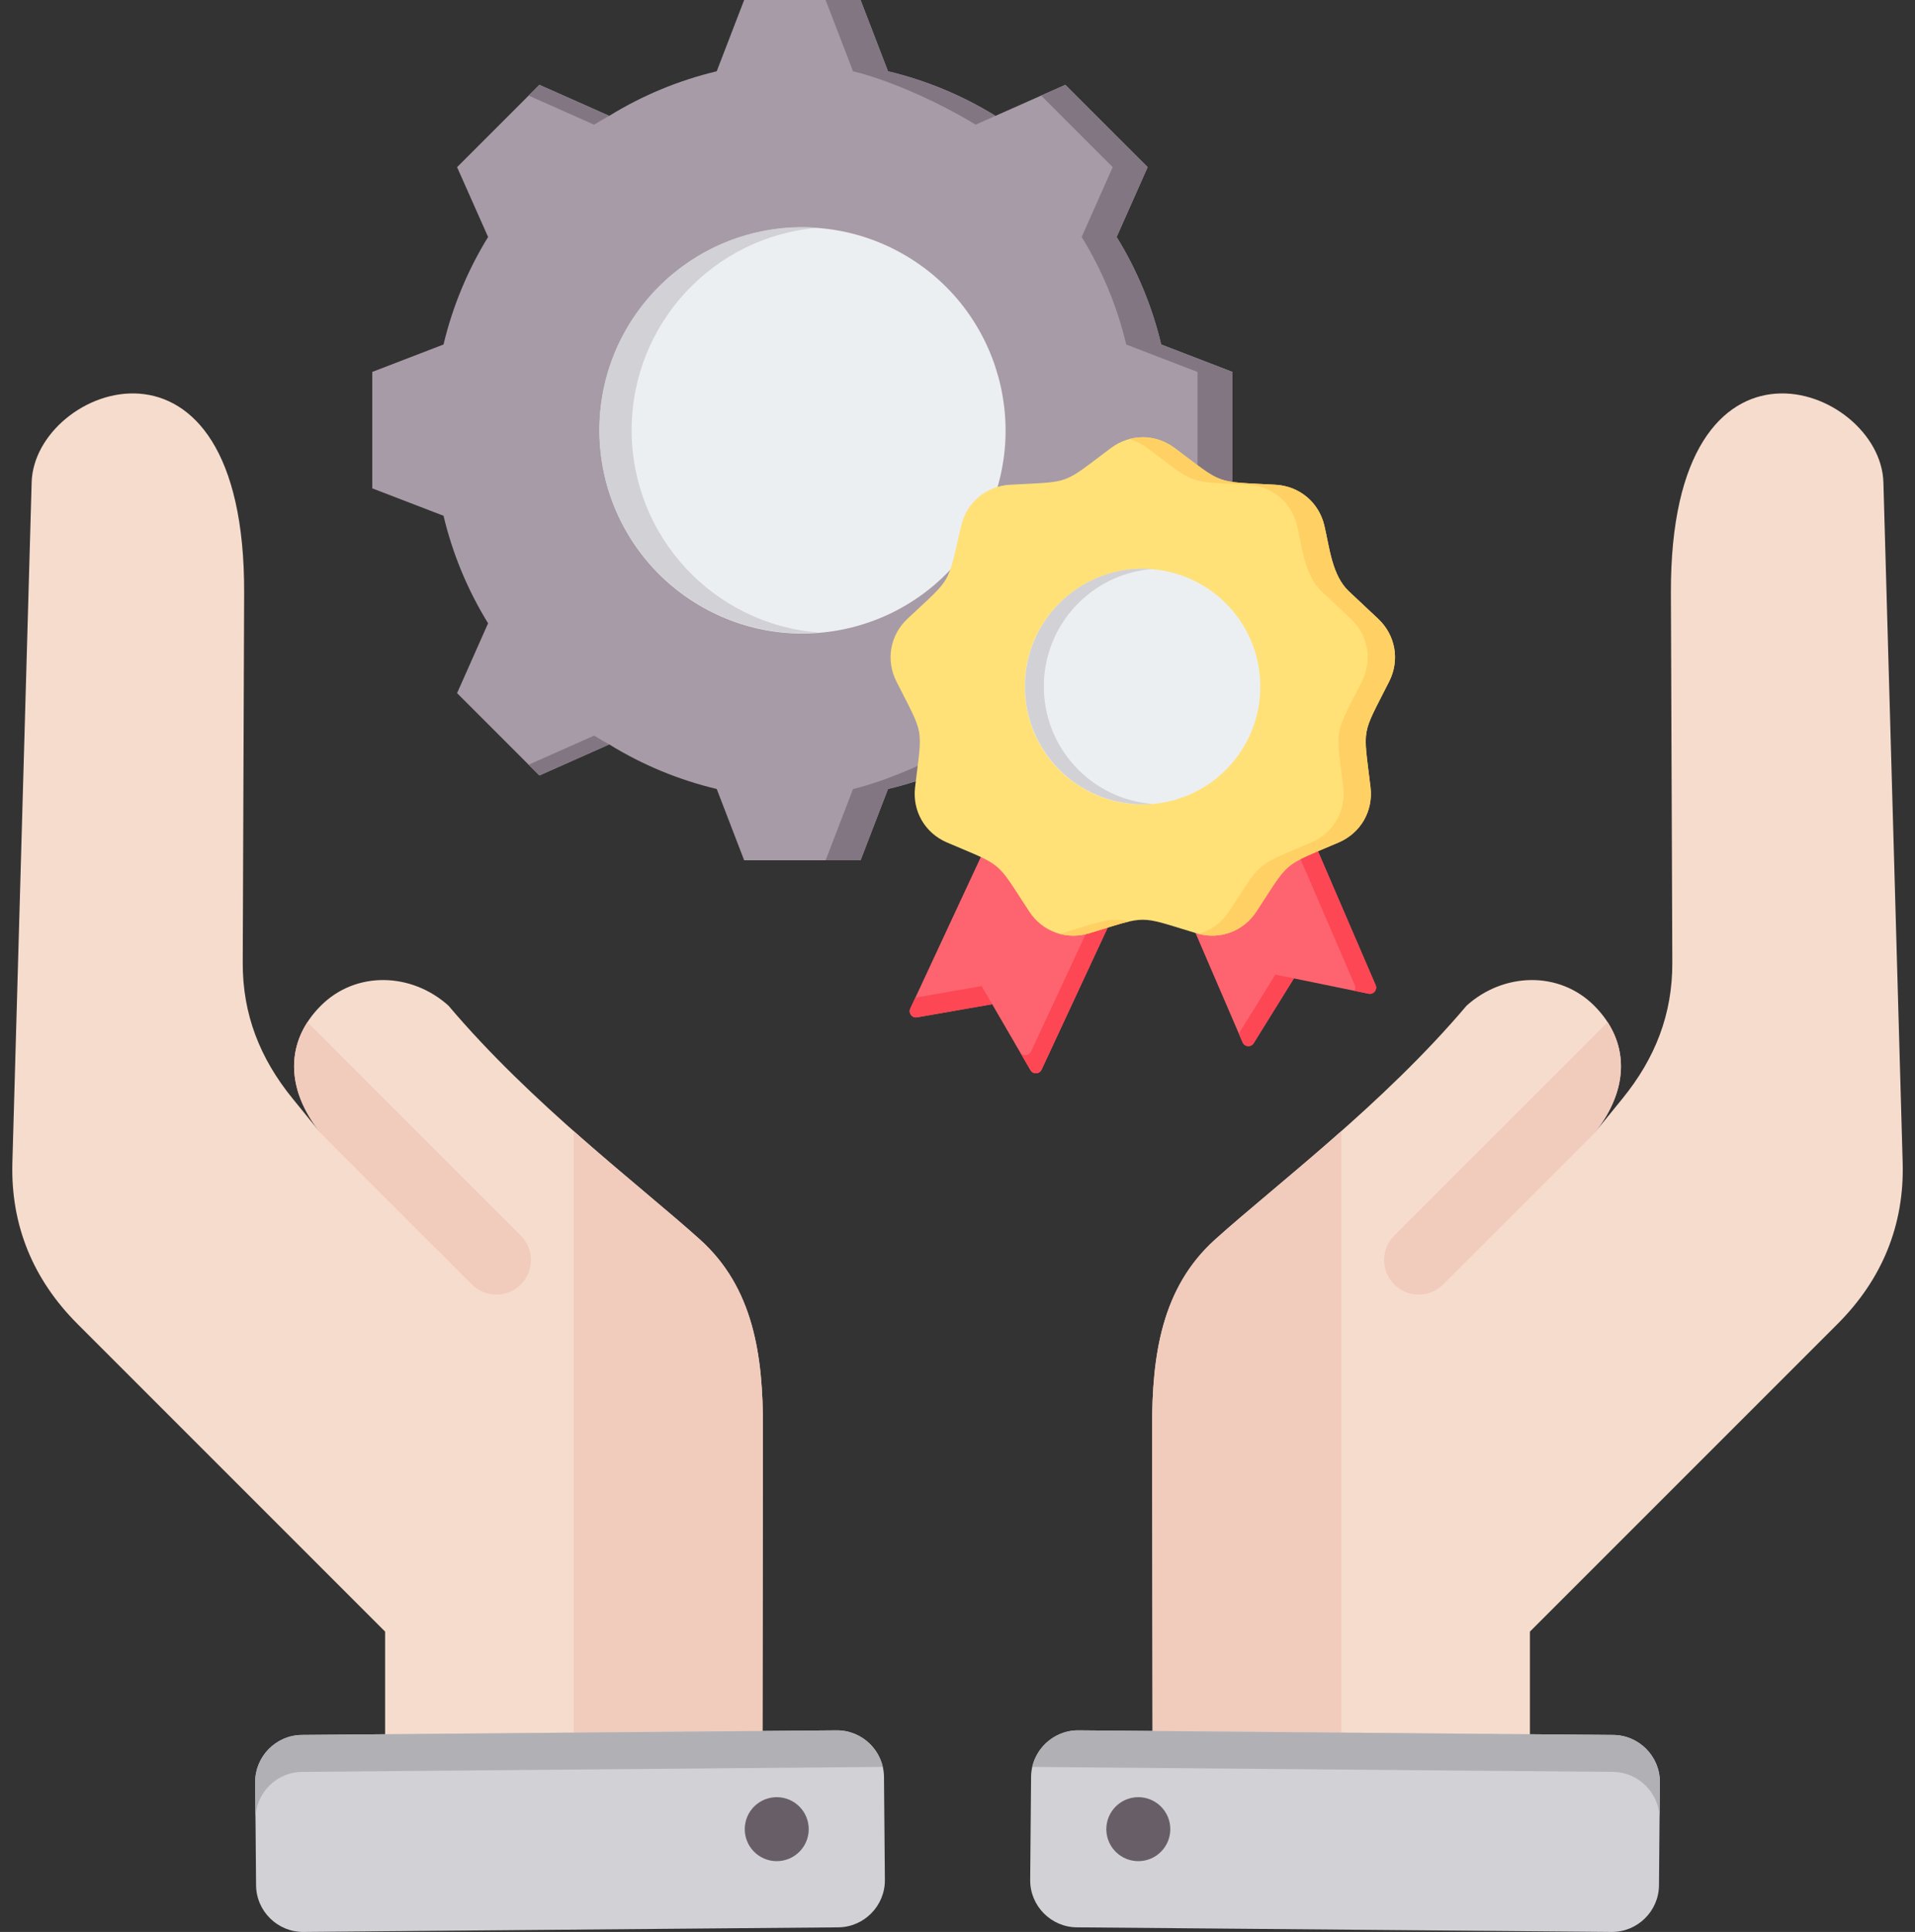
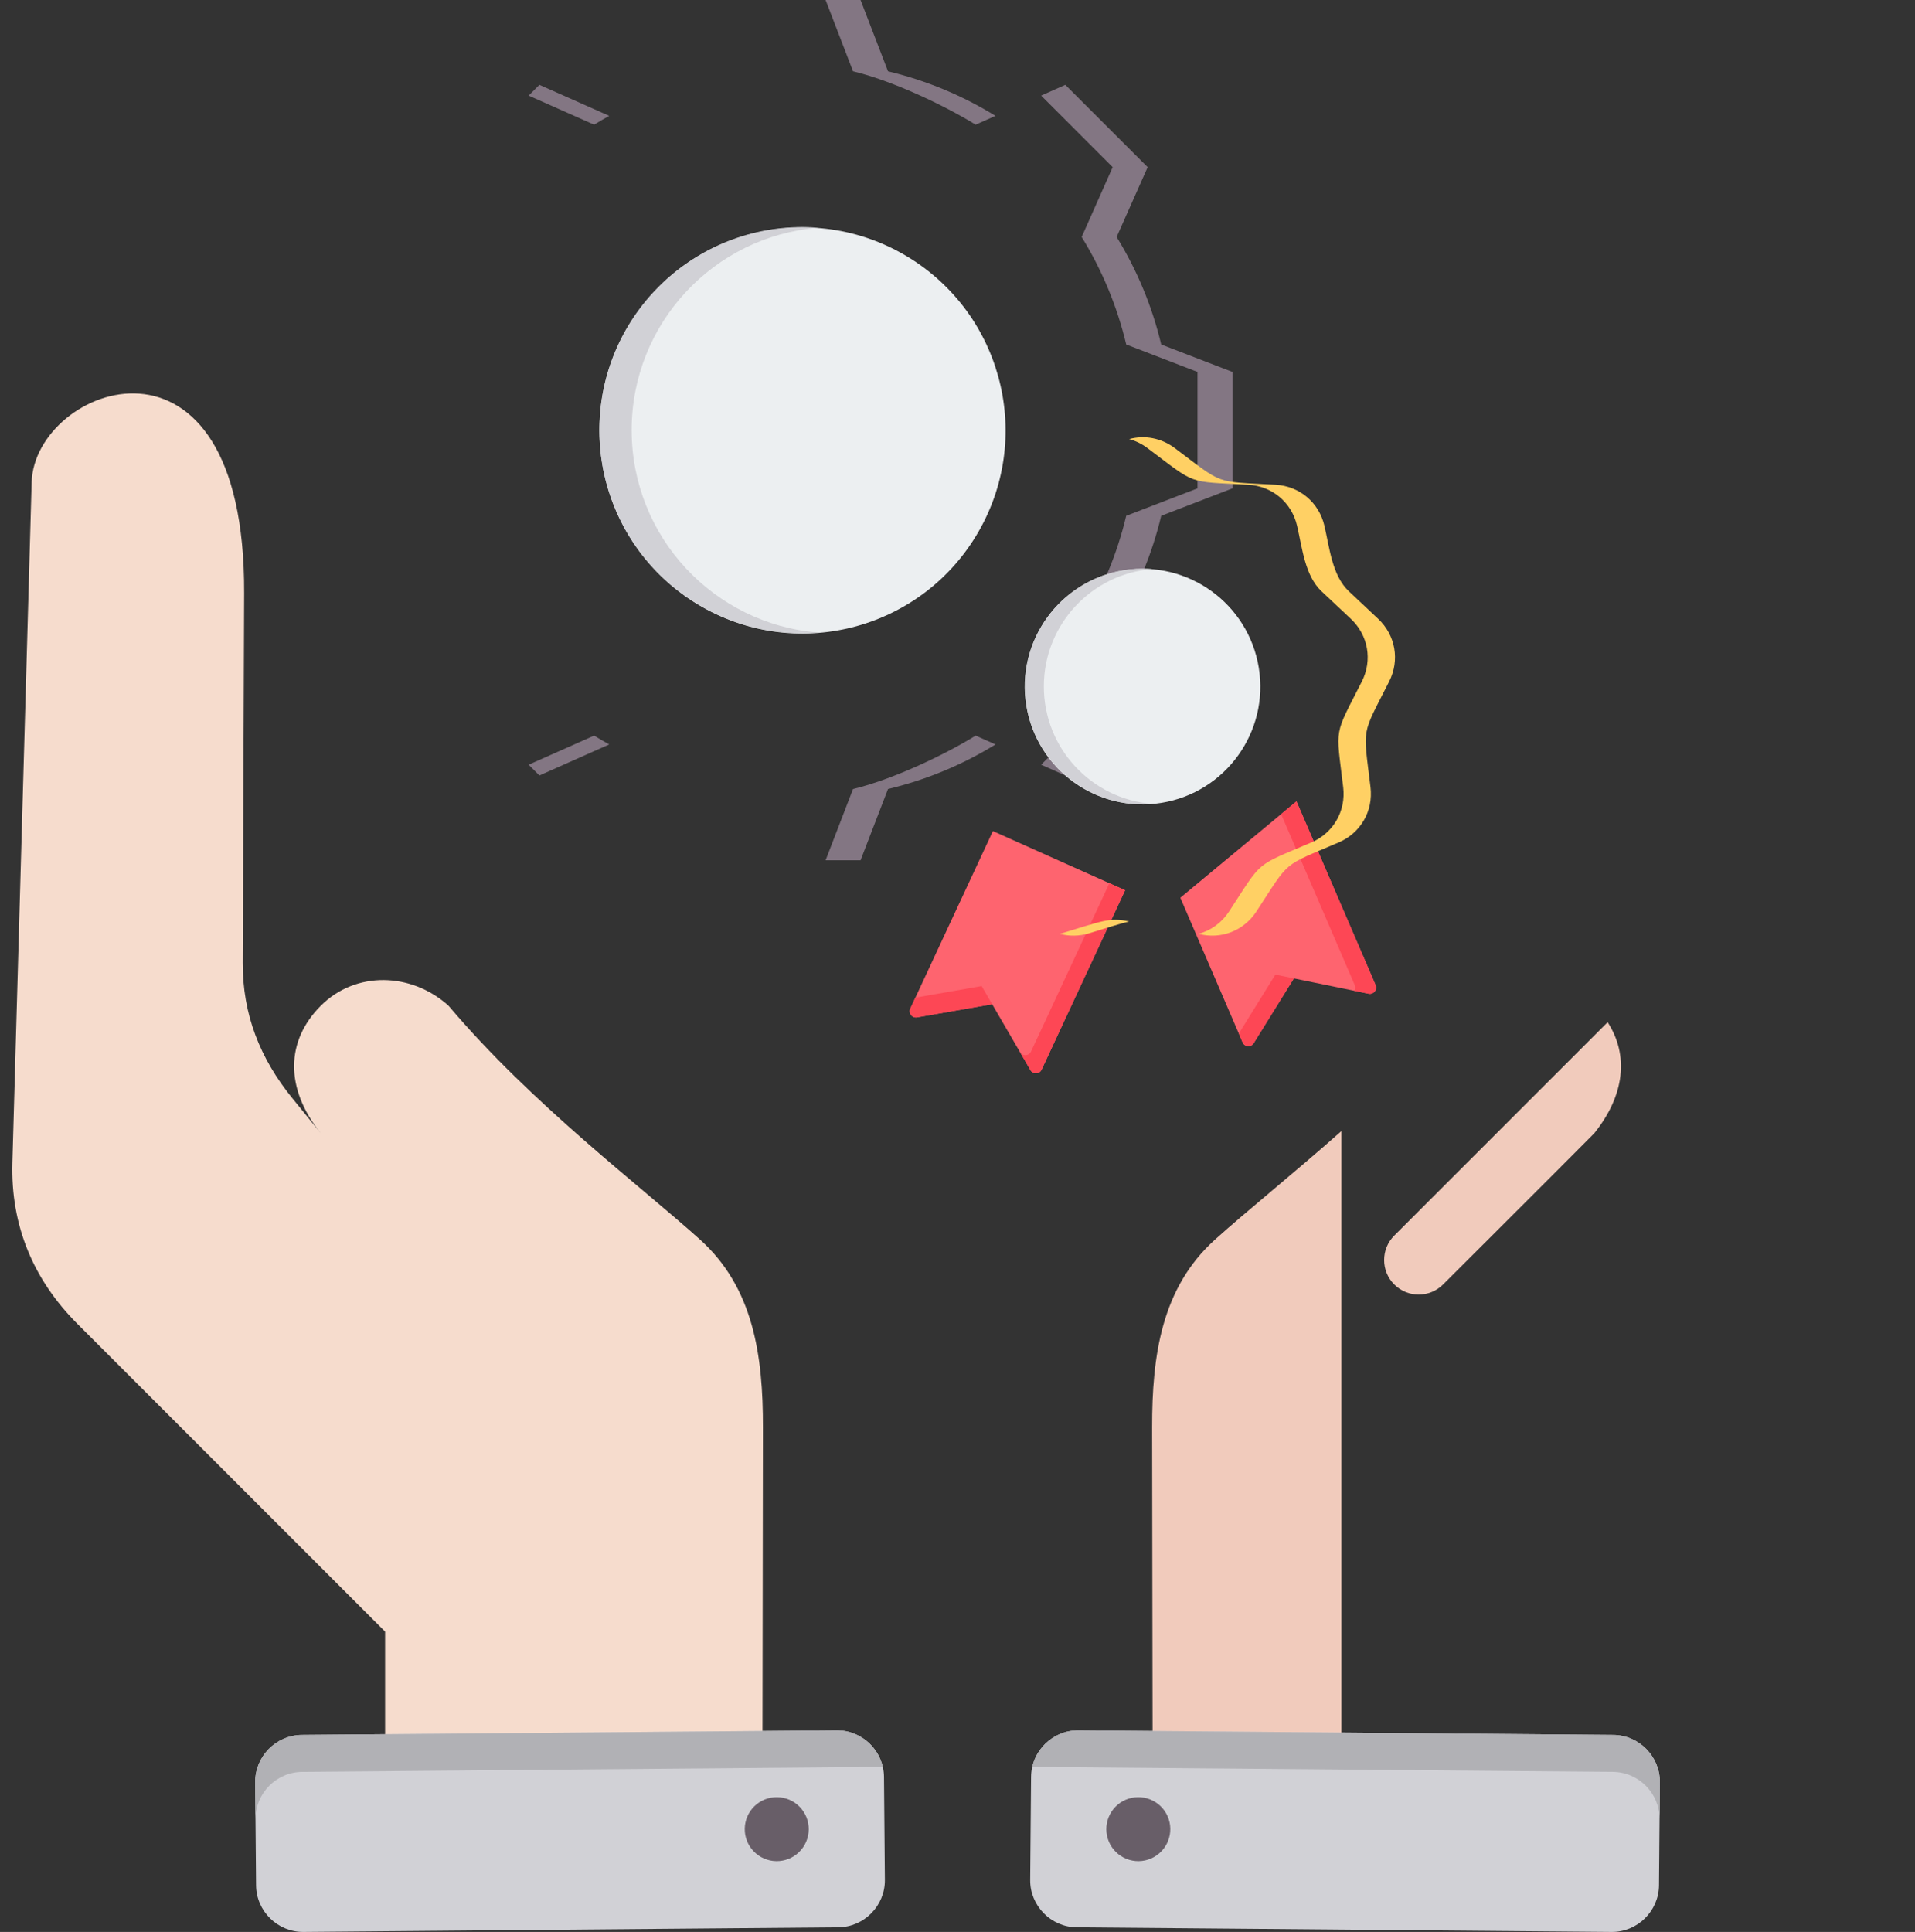
<svg xmlns="http://www.w3.org/2000/svg" width="114" height="115" viewBox="0 0 114 115" fill="none">
  <rect x="0" y="0" width="114" height="115" fill="#333333" stroke="none" />
-   <path fill-rule="evenodd" clip-rule="evenodd" d="M52.863 4.243C55.123 4.782 57.283 5.677 59.261 6.896L63.419 5.049L68.32 9.949L66.474 14.106C67.693 16.085 68.589 18.245 69.127 20.506L73.369 22.139V29.07L69.126 30.703C68.588 32.963 67.692 35.123 66.473 37.101L68.32 41.259L63.42 46.16L59.263 44.313C57.284 45.532 55.124 46.428 52.863 46.966L51.23 51.209H44.3L42.667 46.965C40.406 46.427 38.246 45.532 36.268 44.313L32.11 46.16L27.21 41.259L29.056 37.102C27.837 35.124 26.941 32.963 26.403 30.702L22.161 29.07V22.139L26.403 20.506C26.942 18.246 27.837 16.086 29.056 14.107L27.21 9.95L32.11 5.049L36.268 6.896C38.246 5.677 40.406 4.782 42.666 4.243L44.3 0H51.23L52.863 4.243Z" fill="#A79BA7" />
  <path fill-rule="evenodd" clip-rule="evenodd" d="M36.268 44.313L32.11 46.16L31.47 45.52L35.368 43.788C35.664 43.97 35.964 44.145 36.268 44.313ZM52.863 4.243C55.123 4.782 57.283 5.677 59.261 6.896L58.08 7.421C56.101 6.202 53.042 4.781 50.781 4.243L49.148 0H51.23L52.863 4.243ZM59.263 44.313C57.284 45.533 55.124 46.428 52.863 46.967L51.23 51.209H49.148L50.781 46.967C53.042 46.429 56.102 45.008 58.081 43.789L59.263 44.313ZM31.47 5.689L32.11 5.049L36.268 6.896C35.964 7.064 35.664 7.239 35.368 7.421L31.47 5.689ZM61.978 5.689L63.419 5.049L68.32 9.95L66.474 14.106C67.693 16.085 68.589 18.246 69.127 20.507L73.369 22.14V29.07L69.126 30.703C68.588 32.963 67.692 35.123 66.473 37.102L68.32 41.259L63.42 46.16L61.978 45.52L66.238 41.259L64.392 37.102C65.61 35.123 66.506 32.963 67.044 30.703L71.287 29.07V22.14L67.045 20.507C66.507 18.246 65.611 16.085 64.392 14.106L66.238 9.95L61.978 5.689Z" fill="#837683" />
  <path d="M58.289 31.582C61.58 25.775 59.54 18.4 53.733 15.109C47.926 11.818 40.551 13.858 37.26 19.665C33.969 25.472 36.009 32.847 41.816 36.138C47.623 39.429 54.998 37.389 58.289 31.582Z" fill="#ECEFF1" />
  <path fill-rule="evenodd" clip-rule="evenodd" d="M47.765 13.519C41.09 13.519 35.679 18.929 35.679 25.604C35.679 32.279 41.09 37.69 47.765 37.69C48.089 37.69 48.409 37.677 48.726 37.652C42.5 37.162 37.602 31.956 37.602 25.604C37.602 19.253 42.5 14.046 48.726 13.557C48.406 13.531 48.086 13.519 47.765 13.519Z" fill="#D1D1D6" />
-   <path fill-rule="evenodd" clip-rule="evenodd" d="M68.62 107.827L68.585 84.976C68.579 80.688 69.145 76.657 72.33 73.787C75.881 70.586 82.336 65.739 87.305 59.863C89.5 57.885 92.814 57.775 94.903 59.864C96.992 61.953 97.061 64.778 94.904 67.462L96.594 65.381C98.531 62.996 99.564 60.376 99.553 57.304L99.469 35.305C99.404 18.204 111.956 22.945 112.119 28.712L113.266 69.21C113.372 72.934 112.03 76.168 109.395 78.803L91.077 97.121V107.821C91.077 109.879 89.399 111.557 87.342 111.557H72.355C70.299 111.557 68.623 109.883 68.62 107.827Z" fill="#F6DCCD" />
-   <path fill-rule="evenodd" clip-rule="evenodd" d="M95.703 60.846C96.963 62.794 96.739 65.179 94.904 67.462C91.915 70.47 88.906 73.46 85.908 76.458C85.105 77.261 83.803 77.261 83 76.458C82.197 75.655 82.197 74.353 83 73.55L95.703 60.846ZM68.62 107.827L68.585 84.976C68.579 80.688 69.145 76.658 72.33 73.787C74.23 72.075 76.961 69.891 79.851 67.331V111.557H72.355C70.299 111.557 68.623 109.883 68.62 107.827Z" fill="#F1CBBC" />
+   <path fill-rule="evenodd" clip-rule="evenodd" d="M95.703 60.846C96.963 62.794 96.739 65.179 94.904 67.462C91.915 70.47 88.906 73.46 85.908 76.458C85.105 77.261 83.803 77.261 83 76.458C82.197 75.655 82.197 74.353 83 73.55L95.703 60.846ZM68.62 107.827L68.585 84.976C68.579 80.688 69.145 76.658 72.33 73.787C74.23 72.075 76.961 69.891 79.851 67.331V111.557H72.355C70.299 111.557 68.623 109.883 68.62 107.827" fill="#F1CBBC" />
  <path fill-rule="evenodd" clip-rule="evenodd" d="M64.202 103L96.037 103.274C97.577 103.287 98.826 104.557 98.812 106.097L98.76 112.225C98.746 113.765 97.476 115.013 95.937 115L64.101 114.726C62.562 114.713 61.314 113.443 61.327 111.904L61.38 105.775C61.392 104.236 62.663 102.987 64.202 103Z" fill="#D1D1D6" />
  <path fill-rule="evenodd" clip-rule="evenodd" d="M84.812 105.376L90.447 105.425L96.019 105.473C97.555 105.486 98.802 106.751 98.794 108.286L98.812 106.097C98.826 104.557 97.577 103.287 96.037 103.274L90.447 103.226L79.22 103.129L67.981 103.033L64.202 103C62.868 102.989 61.737 103.924 61.45 105.176L67.993 105.232L79.219 105.328L84.81 105.376H84.812Z" fill="#B1B1B5" />
  <path fill-rule="evenodd" clip-rule="evenodd" d="M65.996 108.175C65.903 108.407 65.856 108.656 65.859 108.906C65.863 109.157 65.915 109.404 66.014 109.634C66.113 109.864 66.256 110.072 66.436 110.247C66.615 110.422 66.828 110.559 67.06 110.652C67.293 110.744 67.541 110.79 67.792 110.786C68.042 110.783 68.29 110.73 68.519 110.63C68.749 110.531 68.957 110.387 69.132 110.207C69.306 110.027 69.443 109.815 69.535 109.582C69.72 109.113 69.712 108.589 69.512 108.126C69.312 107.663 68.936 107.299 68.468 107.112C67.999 106.926 67.475 106.933 67.012 107.132C66.548 107.332 66.183 107.706 65.996 108.175Z" fill="#685E68" />
  <path fill-rule="evenodd" clip-rule="evenodd" d="M77.18 47.702L70.265 53.438L73.973 62.049C74.093 62.325 74.473 62.353 74.632 62.098L77.026 58.24L81.474 59.151C81.769 59.211 82.01 58.916 81.891 58.639L77.18 47.702Z" fill="#FE646F" />
  <path fill-rule="evenodd" clip-rule="evenodd" d="M77.18 47.702L76.265 48.461L80.649 58.639C80.701 58.758 80.685 58.881 80.627 58.977L81.473 59.15C81.769 59.211 82.009 58.915 81.89 58.639L77.18 47.702ZM73.747 61.523L75.924 58.014L77.025 58.239L74.631 62.098C74.472 62.353 74.092 62.325 73.973 62.048L73.747 61.523Z" fill="#FD4755" />
  <path fill-rule="evenodd" clip-rule="evenodd" d="M66.977 52.993L62.005 63.673C61.877 63.946 61.496 63.963 61.345 63.703L59.064 59.777L54.591 60.559C54.524 60.571 54.455 60.564 54.391 60.539C54.328 60.514 54.272 60.473 54.231 60.419C54.19 60.365 54.164 60.3 54.157 60.233C54.149 60.165 54.16 60.096 54.19 60.035L59.107 49.471L66.977 52.993Z" fill="#FE646F" />
  <path fill-rule="evenodd" clip-rule="evenodd" d="M66.977 52.992L62.005 63.673C61.878 63.946 61.496 63.963 61.345 63.703L59.064 59.777L54.591 60.558C54.294 60.61 54.062 60.308 54.19 60.034L54.492 59.385L58.436 58.696L60.717 62.622C60.869 62.882 61.25 62.865 61.377 62.592L66.041 52.574L66.977 52.992Z" fill="#FD4755" />
-   <path fill-rule="evenodd" clip-rule="evenodd" d="M69.927 26.669C72.9 28.895 72.226 28.649 75.934 28.855C77.359 28.935 78.515 29.905 78.841 31.294C79.148 32.606 79.298 34.26 80.3 35.2L82.037 36.83C83.077 37.807 83.34 39.294 82.696 40.567C81.021 43.881 81.145 43.175 81.586 46.862C81.755 48.279 81 49.586 79.689 50.148C76.275 51.61 76.825 51.149 74.792 54.257C74.011 55.451 72.592 55.968 71.227 55.555C67.671 54.48 68.389 54.48 64.834 55.555C63.468 55.968 62.05 55.451 61.269 54.257C59.236 51.149 59.786 51.61 56.371 50.148C55.06 49.586 54.305 48.279 54.474 46.862C54.915 43.175 55.04 43.881 53.364 40.567C52.721 39.294 52.983 37.806 54.023 36.83C56.731 34.289 56.373 34.91 57.22 31.294C57.545 29.905 58.702 28.934 60.126 28.855C63.834 28.649 63.16 28.895 66.133 26.669C67.275 25.814 68.785 25.814 69.927 26.669Z" fill="#FFE177" />
  <path fill-rule="evenodd" clip-rule="evenodd" d="M69.928 26.669C72.901 28.895 72.227 28.649 75.935 28.855C77.359 28.935 78.516 29.905 78.841 31.294C79.149 32.606 79.299 34.26 80.301 35.2L82.038 36.831C83.078 37.807 83.34 39.294 82.697 40.567C81.021 43.882 81.146 43.175 81.587 46.862C81.756 48.279 81.001 49.587 79.69 50.148C76.275 51.611 76.825 51.149 74.793 54.257C74.035 55.416 72.676 55.937 71.348 55.589C72.075 55.394 72.724 54.935 73.166 54.257C75.199 51.149 74.65 51.611 78.064 50.148C79.375 49.587 80.13 48.279 79.961 46.862C79.52 43.175 79.395 43.882 81.071 40.567C81.714 39.294 81.452 37.807 80.412 36.831L78.674 35.2C77.673 34.26 77.523 32.606 77.215 31.294C76.89 29.905 75.733 28.935 74.309 28.855C70.601 28.649 71.275 28.895 68.302 26.669C67.977 26.425 67.61 26.244 67.218 26.137C68.132 25.888 69.122 26.066 69.928 26.669ZM67.218 54.853C66.067 54.591 65.623 54.825 63.208 55.555C63.168 55.567 63.128 55.578 63.087 55.589C63.642 55.738 64.243 55.734 64.834 55.555C65.974 55.211 66.675 54.977 67.218 54.853Z" fill="#FFD064" />
  <path d="M69.143 47.791C72.965 47.169 75.558 43.566 74.936 39.744C74.313 35.922 70.71 33.328 66.888 33.951C63.067 34.573 60.473 38.176 61.095 41.998C61.718 45.82 65.321 48.414 69.143 47.791Z" fill="#ECEFF1" />
  <path fill-rule="evenodd" clip-rule="evenodd" d="M68.03 33.85C68.219 33.85 68.405 33.858 68.59 33.872C64.98 34.158 62.139 37.178 62.139 40.861C62.139 44.545 64.98 47.565 68.59 47.851C68.405 47.865 68.219 47.873 68.03 47.873C64.158 47.873 61.019 44.734 61.019 40.861C61.019 36.989 64.158 33.85 68.03 33.85Z" fill="#D1D1D6" />
  <path fill-rule="evenodd" clip-rule="evenodd" d="M45.384 107.827L45.418 84.976C45.425 80.688 44.858 76.657 41.673 73.787C38.122 70.586 31.667 65.739 26.698 59.863C24.503 57.885 21.189 57.775 19.1 59.864C17.011 61.953 16.942 64.778 19.1 67.462L17.409 65.381C15.472 62.996 14.439 60.376 14.45 57.304L14.534 35.305C14.599 18.204 2.047 22.945 1.884 28.712L0.737 69.21C0.632 72.934 1.973 76.168 4.608 78.803L22.925 97.121V107.821C22.925 109.879 24.604 111.557 26.661 111.557H41.648C43.704 111.557 45.381 109.883 45.384 107.827Z" fill="#F6DCCD" />
-   <path fill-rule="evenodd" clip-rule="evenodd" d="M18.3 60.846C17.04 62.794 17.264 65.179 19.099 67.462C22.087 70.47 25.097 73.46 28.095 76.458C28.898 77.261 30.2 77.261 31.003 76.458C31.806 75.655 31.806 74.353 31.003 73.55L18.3 60.846ZM45.383 107.827L45.418 84.976C45.425 80.688 44.858 76.658 41.673 73.787C39.773 72.075 37.042 69.891 34.152 67.331V111.557H41.648C43.703 111.557 45.38 109.883 45.383 107.827Z" fill="#F1CBBC" />
  <path fill-rule="evenodd" clip-rule="evenodd" d="M49.801 103L17.966 103.274C16.426 103.287 15.178 104.557 15.191 106.097L15.244 112.225C15.257 113.765 16.527 115.013 18.067 115L49.902 114.726C51.441 114.713 52.69 113.443 52.677 111.904L52.624 105.775C52.611 104.236 51.34 102.987 49.801 103Z" fill="#D1D1D6" />
  <path fill-rule="evenodd" clip-rule="evenodd" d="M29.191 105.376L23.557 105.425L17.985 105.473C16.448 105.486 15.202 106.751 15.21 108.286L15.191 106.097C15.178 104.557 16.427 103.287 17.966 103.274L23.557 103.226L34.783 103.129L46.022 103.033L49.801 103C51.135 102.989 52.266 103.924 52.553 105.176L46.01 105.232L34.784 105.328L29.193 105.376H29.191Z" fill="#B1B1B5" />
  <path fill-rule="evenodd" clip-rule="evenodd" d="M48.008 108.175C48.101 108.407 48.147 108.656 48.144 108.906C48.141 109.157 48.088 109.404 47.989 109.634C47.89 109.864 47.747 110.072 47.567 110.247C47.388 110.422 47.176 110.559 46.943 110.652C46.71 110.744 46.462 110.79 46.211 110.786C45.961 110.783 45.714 110.73 45.484 110.63C45.254 110.531 45.046 110.387 44.872 110.207C44.697 110.027 44.56 109.815 44.468 109.582C44.283 109.113 44.291 108.589 44.491 108.126C44.691 107.663 45.067 107.299 45.536 107.112C46.005 106.926 46.528 106.933 46.992 107.132C47.455 107.332 47.82 107.706 48.008 108.175Z" fill="#685E68" />
</svg>